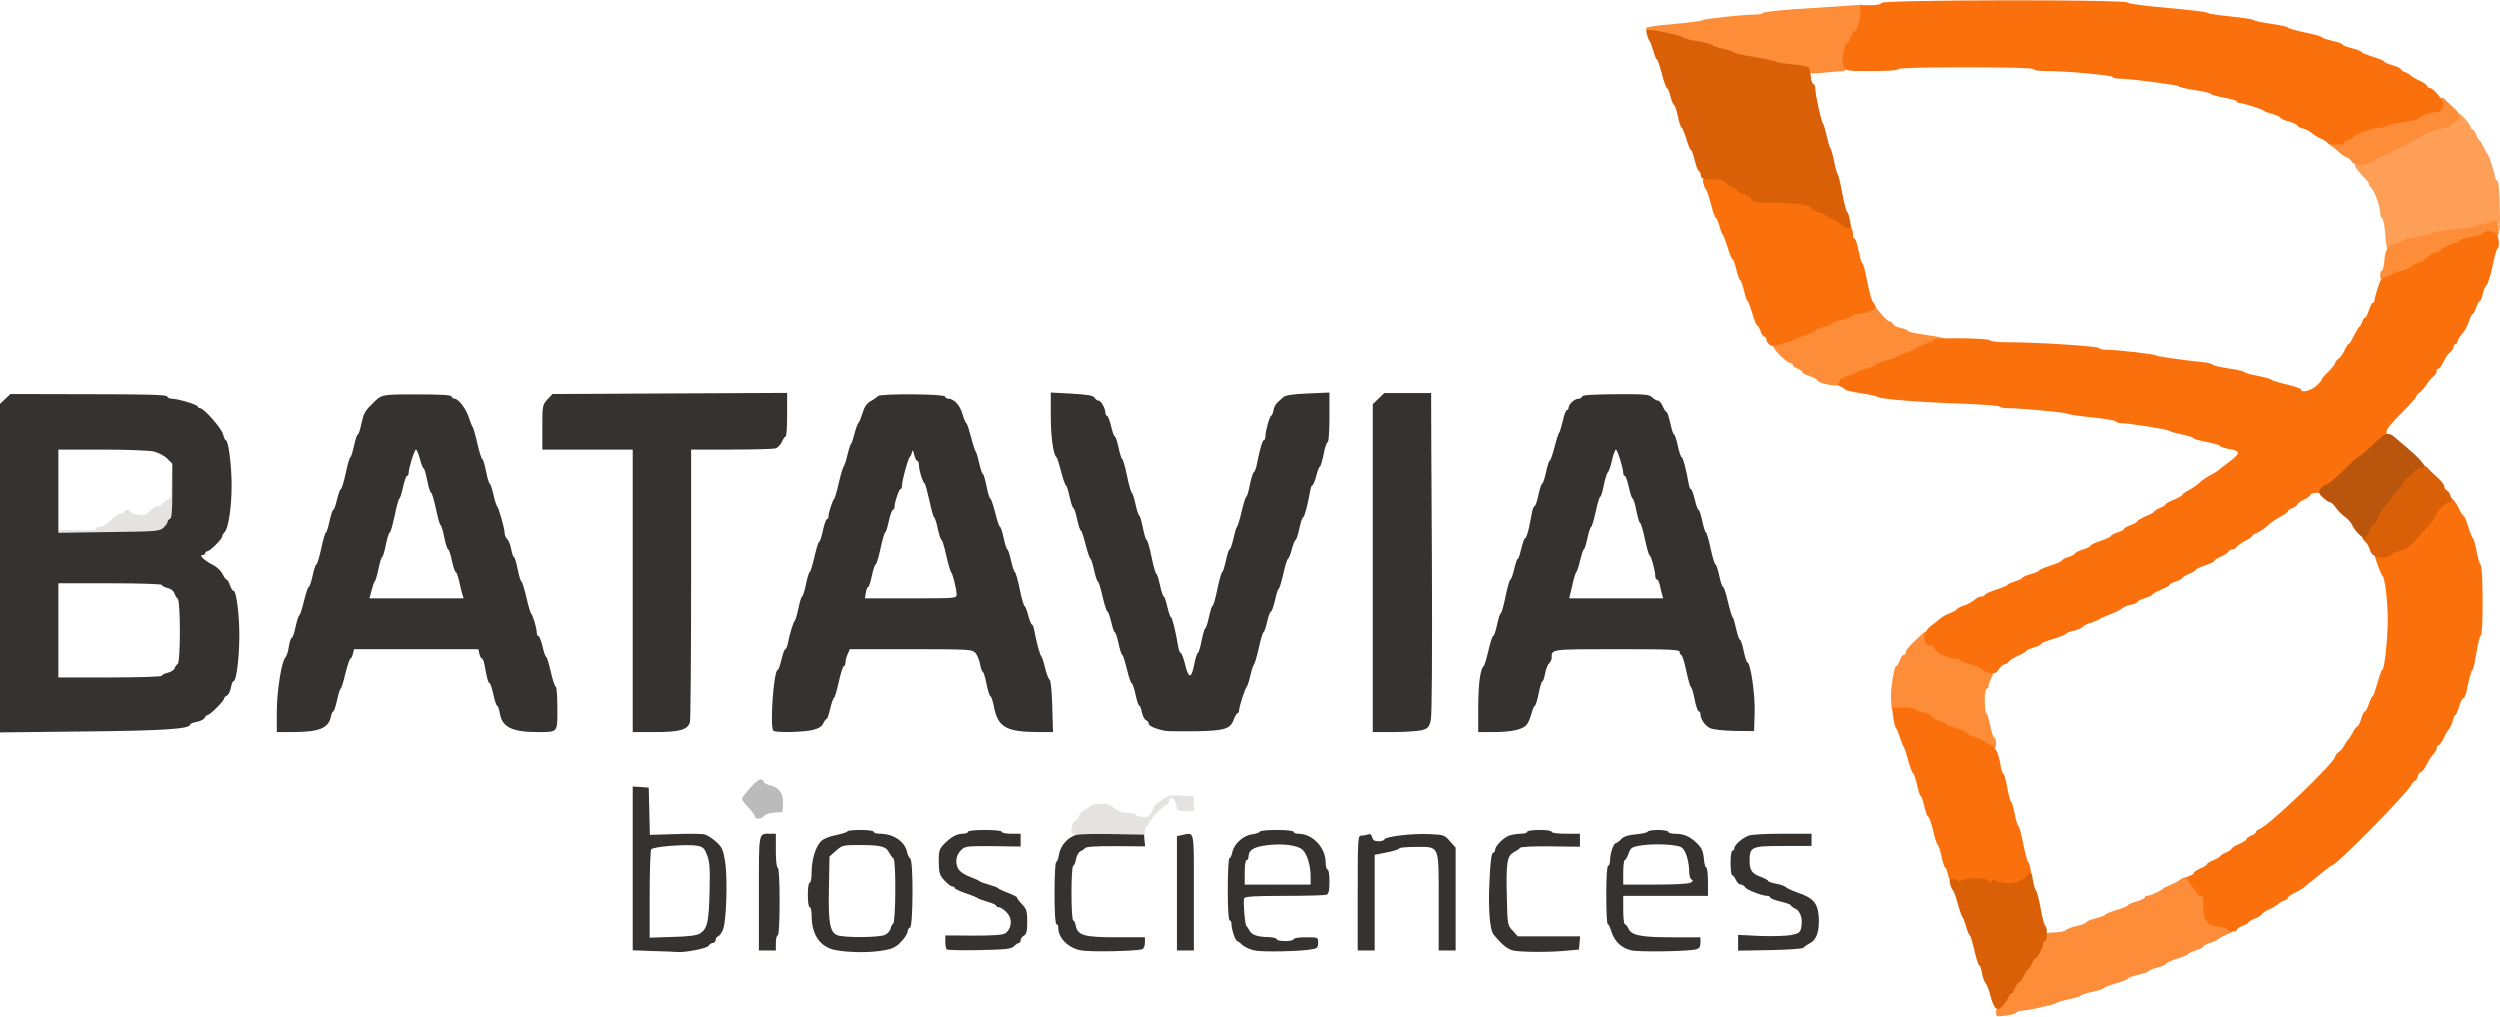
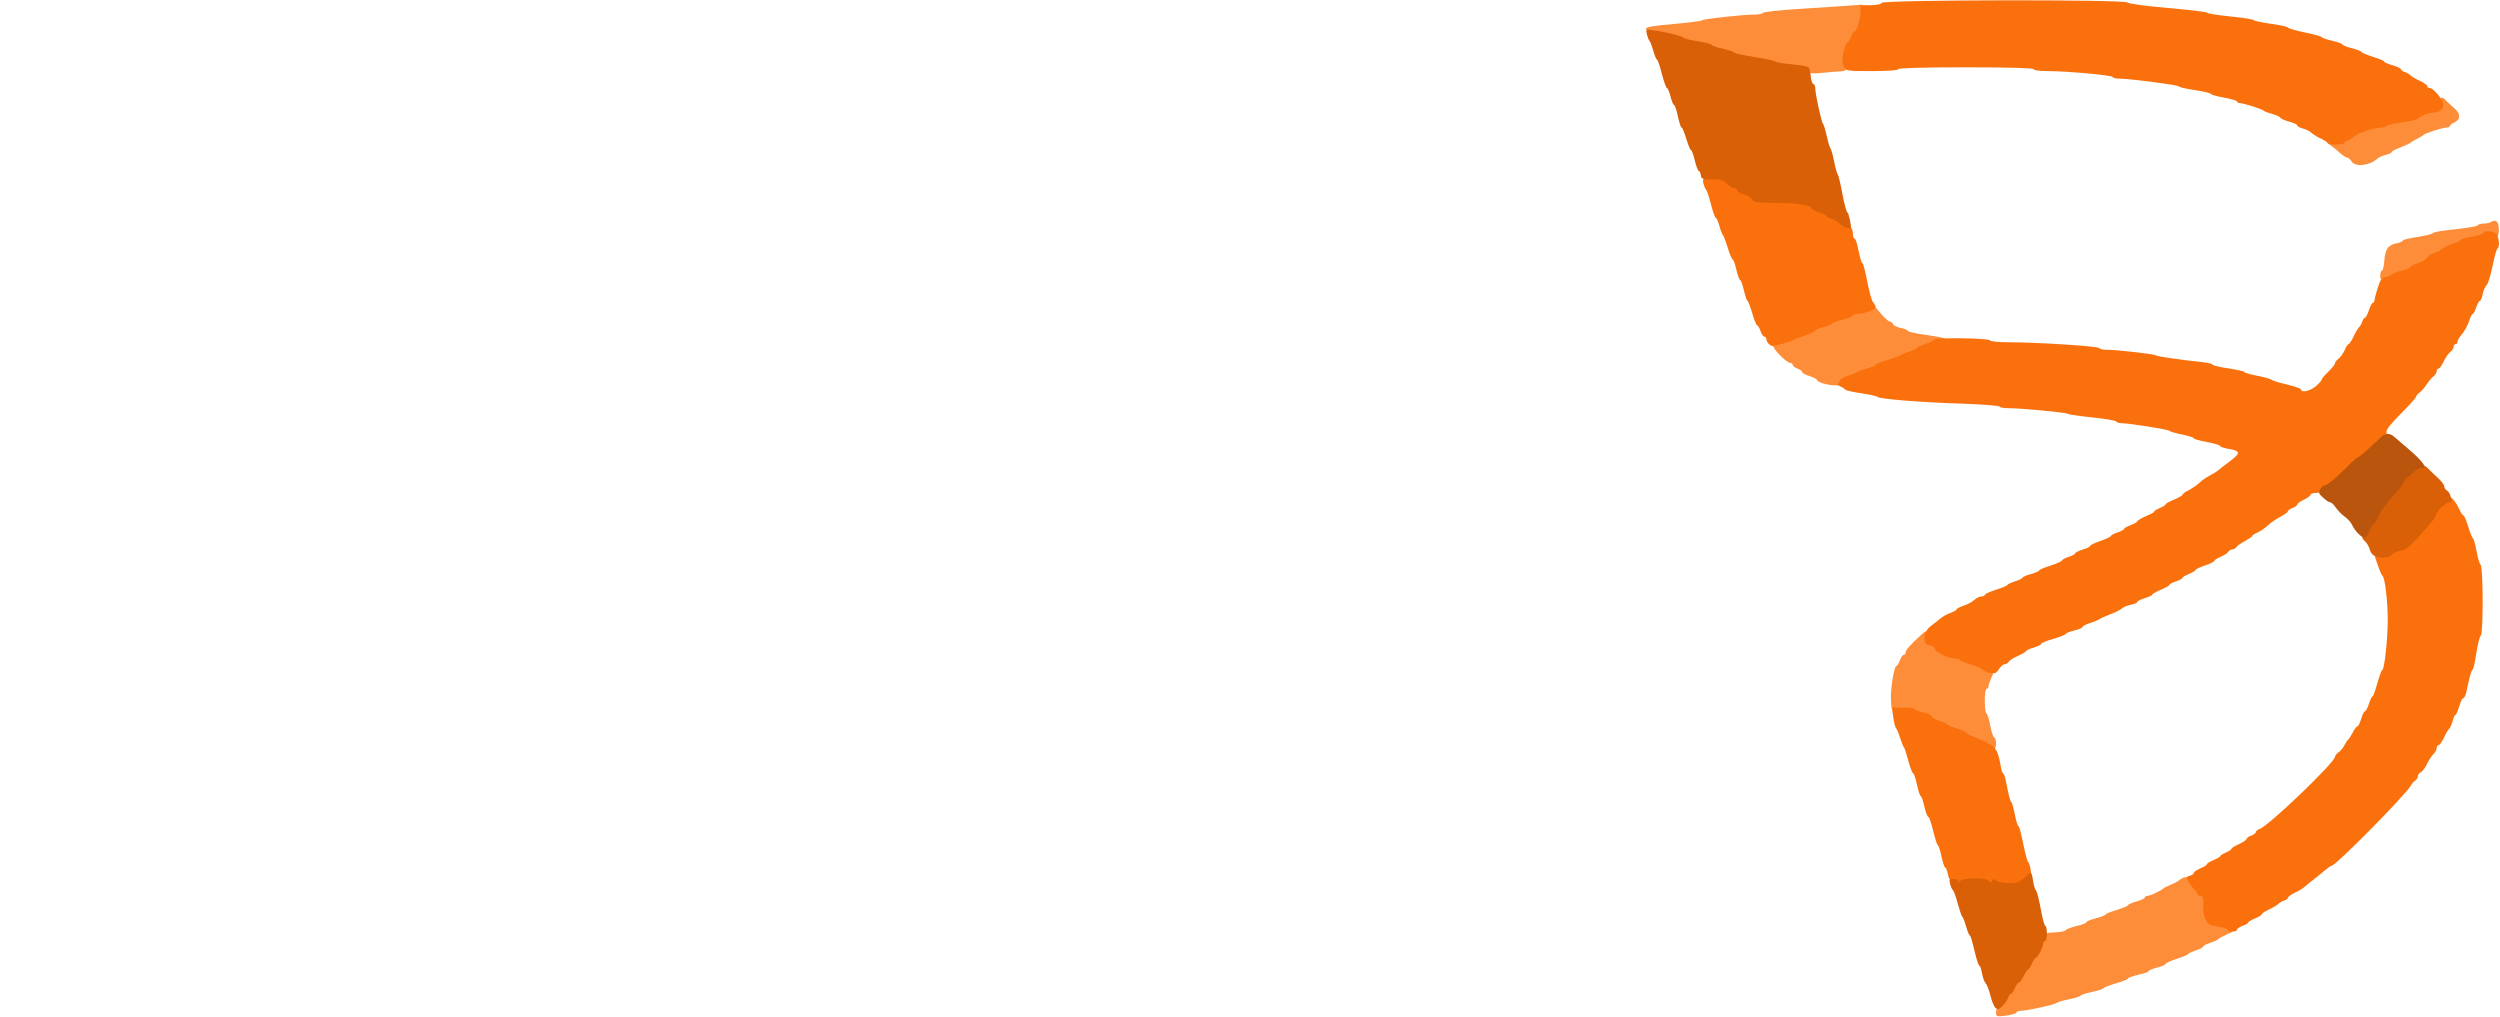
<svg xmlns="http://www.w3.org/2000/svg" class="img-fluid" style="transform:matrix(1,0,0,1,0,0);transform-origin:50% 50%;cursor:move;max-height:none;transition:transform 200ms ease-in-out 0s" width="1328" height="540" viewBox="0 4.206 13276.04 5395.091">
-   <path d="M5707 4438c2-5-1-8-6-8-20 0-12-55 9-68 11-7 20-17 20-23 0-11 25-39 35-39 4 0 13-7 21-15 19-18 97-20 116-2 27 24 58 37 92 37 19 0 36 4 38 9 3 9 29 14 59 12 8 0 21-17 29-36s17-35 21-35 14-6 21-12c30-28 55-35 116-30l62 4v78h-44c-42 0-44-1-50-35-7-35-36-51-36-20 0 9-7 18-17 22-22 9-93 85-93 100 0 7-4 13-10 13-5 0-10 12-10 28v27h-189c-104 0-187-3-184-7zM300 2828c0-10 23-12 105-10 70 2 105 0 105-7 0-6 10-11 23-11 12 0 37-16 56-35s42-35 52-35c11 0 19-4 19-10 0-5 7-10 15-10s15 4 15 9 18 12 40 16c36 6 44 4 65-19 13-14 33-26 45-26 11 0 20-4 20-8 0-5 11-15 25-22 23-12 25-19 25-87 0-48 4-73 11-73 16 0 7 262-9 268-7 2-12 9-12 16 0 6-10 20-22 31-22 19-41 20-300 23-227 3-278 1-278-10z" fill="#E5E3E2" style="transform:none" />
-   <path d="M4010 4340c0-5-10-20-22-34-52-55-54-60-38-79 65-82 95-102 106-73 3 8 18 16 34 19 47 10 71 44 68 97l-3 45-45 3c-26 2-48 10-53 18-9 16-47 19-47 4z" fill="#BCBBBC" style="transform:none" />
-   <path d="M12667 1248c-4-46-11-84-17-86-5-2-10-14-10-27 0-33-29-115-46-132-8-8-14-19-14-24s-15-24-34-43c-46-48-52-66-21-66 27 0 73-18 92-37 7-6 26-14 43-18 16-4 30-10 30-14 0-5 21-16 48-26 26-10 49-21 52-24s19-13 35-21c17-8 32-18 35-21 8-9 101-39 122-39 10 0 18-4 18-9s9-13 21-16c11-4 24-16 28-27 7-18 9-18 39 13 18 18 32 39 32 46s5 13 11 13c5 0 15 14 20 30 6 17 14 30 18 30 3 0 12 15 20 33 8 17 17 34 21 37 7 6 40 107 40 125 0 7 5 15 11 17 8 3 13 53 14 153 2 83 1 133-2 112l-4-38-47 7c-26 4-49 10-52 14-3 5-57 13-120 20-63 6-117 15-120 20s-39 14-80 21c-41 6-77 14-80 18-3 3-18 11-35 17-16 6-37 15-46 18-14 6-17-5-22-76z" fill="#FD9F56" style="transform:none" />
  <path d="M10600 5377c0-14 9-32 19-39 11-8 25-26 32-41s15-27 19-27 13-13 20-30c7-16 16-30 21-30s17-16 26-35 20-35 24-35c3 0 12-13 19-30 7-16 16-30 20-30 10 0 40-58 40-77 0-7 5-13 10-13 6 0 10-8 10-17 0-15 10-18 51-19 28-1 54-6 58-11 3-6 30-16 59-23 28-6 52-16 52-20 0-5 23-14 50-21 28-7 50-16 50-19 0-4 27-15 60-25s60-21 60-25 20-13 45-20 45-17 45-21c0-5 6-9 14-9 14 0 76-29 86-41 3-3 21-11 40-19s41-20 48-27c15-14 52-18 52-5 0 5 11 22 25 38s25 32 25 37c0 4 6 7 14 7 17 0 27 37 19 68-7 28 14 80 36 86 9 2 31 8 50 11 19 4 41 14 49 21 12 12 8 17-25 30-21 9-40 20-43 24s-22 13-42 19c-21 7-38 16-38 20s-18 14-40 21-40 16-40 19-27 15-60 25c-33 11-60 23-60 28 0 4-20 13-45 19s-45 15-45 19-25 12-55 19-55 16-55 20-29 16-65 26c-36 11-65 22-65 26 0 3-27 12-60 19s-60 16-60 19c0 4-28 13-62 20-35 7-65 16-68 20-6 8-155 41-187 41-12 0-23 4-25 9-1 6-27 13-55 17-52 6-53 6-53-19zm-45-1410c-11-7-22-14-25-17s-23-11-45-19c-21-8-45-19-52-26-6-7-32-19-57-26-26-7-46-16-46-20 0-3-18-11-39-18-21-6-41-17-44-25s-24-17-46-21c-23-4-41-11-41-15 0-5-26-10-57-12l-58-3-3-45c-4-52 16-180 28-180 4 0 13-13 19-30 5-16 15-30 20-30 6 0 11-6 11-13 0-13 24-40 79-90 28-26 31-27 31-9 0 33 11 52 30 52 10 0 21 8 24 18 7 20 74 52 111 52 14 0 25 4 25 8 0 5 25 15 54 22 30 7 57 19 60 26 3 8 14 14 25 14 28 0 32 12 15 44-7 16-14 35-14 42 0 8-4 14-10 14s-10 28-10 65c0 36 4 65 8 65 5 0 14 29 21 65s17 65 22 65 9 14 9 30c0 32-12 37-45 17zm-872-1928c-18-5-33-13-33-18 0-4-18-14-40-21s-40-17-40-22-11-13-25-18-25-14-25-20c0-5-6-10-13-10-15 0-73-54-87-81-8-14-4-19 22-28 17-6 39-11 49-11 11 0 19-3 19-8 0-4 27-16 60-26 33-11 60-23 60-28 0-4 20-13 45-19s45-15 45-19 25-13 55-20 55-17 55-22c0-4 11-8 24-8s42-6 64-14l40-14 33 39c18 21 38 39 45 39 6 0 14 6 17 14 3 7 21 16 40 20 20 4 37 11 39 16s47 15 101 22c53 7 97 16 97 20s-11 8-25 8-25 4-25 8-20 14-45 21-45 16-45 21c0 4-19 13-42 20-24 8-45 17-48 20s-33 14-67 25c-35 10-63 21-63 25s-21 13-47 20c-27 8-50 16-53 20-3 3-24 12-47 18-25 8-43 19-43 27 0 17-46 19-97 4zm2957-573c0-14 4-26 9-26s11-25 13-56c5-61 20-81 71-91 15-3 27-9 27-13s35-13 77-19 80-16 83-21 57-14 120-20c63-7 117-16 118-21 2-5 16-9 30-9 15 0 33-4 41-9 25-16 41-1 41 40 0 28-4 39-15 39-8 0-15-4-15-10 0-5-9-10-20-10s-20 4-20 9-28 14-62 20c-35 6-64 15-66 21-2 5-9 10-14 10-18 0-88 33-88 41 0 4-14 10-30 14-17 4-34 14-39 24-6 10-28 23-50 31-23 7-41 16-41 20s-21 13-47 20c-27 8-50 17-53 21-3 3-20 10-37 14-31 6-33 5-33-19zm-152-606c-7-11-17-20-23-20s-24-12-41-27c-17-16-40-33-50-40-17-10-13-12 24-12 23-1 42-5 42-11 0-5 6-10 13-10s23-9 36-21c23-21 106-49 149-49 12 0 22-4 22-8s37-13 81-19c45-6 84-14 88-19 10-16 60-34 90-34 29 0 41-15 41-51 0-24 11-24 31-1 9 9 28 27 42 39 34 29 35 60 2 75-14 6-25 15-25 20 0 4-8 8-18 8-21 0-114 30-122 39-3 3-18 13-35 21-16 8-32 18-35 21s-26 14-52 24c-27 10-48 21-48 26 0 4-14 10-30 14-17 4-36 12-43 18-40 39-120 49-139 17zM9597 378c-9-13-32-19-92-24-44-4-82-10-85-14s-52-15-110-24c-57-9-107-20-110-24-3-5-31-14-62-21-32-7-58-16-58-20s-32-12-71-19c-40-6-75-14-78-19-6-8-92-30-158-40-18-3-33-11-33-18 0-9 42-16 148-25 81-7 149-16 152-20 6-7 215-30 278-30 22 0 42-4 44-9s80-13 173-20c94-6 212-14 263-17l92-7v46c0 49-16 97-37 110-7 4-13 14-13 22 0 7-8 21-17 31-14 13-18 34-18 81 0 61-1 63-25 64-14 0-58 4-98 8-63 6-74 4-85-11z" fill="#FD8D38" style="transform:none" />
  <path d="M11830 4941c0-5-17-12-37-15-21-4-45-9-54-12-21-6-41-53-39-91 4-50 0-63-15-63-8 0-15-4-15-8 0-5-8-17-19-28-10-11-24-30-30-43-11-20-10-23 8-28 12-3 21-10 21-15s16-16 35-24 35-18 35-22c0-5 16-14 35-22s35-17 35-21c0-3 14-12 30-19 17-7 30-16 30-20s18-15 40-25 40-22 40-27 11-13 25-18 25-14 25-19 8-12 19-16c46-14 401-354 401-384 0-5 8-16 18-23 11-7 25-24 32-38s16-27 20-30 15-20 24-37c9-18 20-33 25-33 4 0 13-18 20-40 6-22 15-40 20-40 4 0 14-18 21-40s16-40 20-40c3 0 14-31 25-70 11-38 22-70 26-70 11 0 29-163 29-265 0-100-15-225-28-235-4-3-13-23-21-45s-16-46-18-52c-4-9 7-13 36-13 26 0 44-5 47-14 3-7 22-16 42-20 37-6 40-9 151-135 17-18 33-42 36-52 9-26 52-69 70-69 8 0 15-5 15-12 0-18 34 22 50 59 8 18 18 33 22 33s15 26 25 58c9 31 21 60 25 63 5 3 13 34 20 70 6 35 16 67 21 71 14 9 15 367 1 376-6 4-16 46-24 95-7 48-16 87-20 87-6 0-16 39-34 123-4 15-10 27-15 27s-15 20-22 45-17 45-20 45c-4 0-10 14-14 30-4 17-12 36-19 43-6 6-20 29-29 50-10 20-22 37-27 37-6 0-10 7-10 15s-8 23-18 33-25 34-35 54c-9 20-24 38-32 42-8 3-15 12-15 20s-6 19-13 23c-8 4-19 17-24 27-28 50-399 426-421 426-4 0-22 13-40 28-17 15-44 36-58 47-15 11-34 27-43 35-9 9-33 24-54 33-20 10-37 22-37 27s-9 12-20 15-26 12-32 19c-7 6-30 20-50 29-21 10-38 21-38 26 0 4-16 13-35 21s-35 17-35 21-13 12-30 18c-16 5-30 15-30 20 0 6-11 11-25 11s-25-4-25-9zm-1225-238c-27-2-53-9-57-16-8-14-121-11-126 3-5 13-32 13-32 0 0-5-9-10-20-10-14 0-21-9-26-35-3-19-10-35-14-35s-13-27-20-60-16-60-20-60c-3 0-14-34-24-75s-21-75-26-75-14-25-21-55-15-55-19-55-13-27-20-60-16-60-20-60-16-30-26-67c-10-38-20-70-24-73-3-3-12-25-20-50s-17-47-21-50-11-29-15-58l-7-52h62c33 0 61 4 61 9s18 12 41 16c22 4 43 13 46 21s23 19 44 25c21 7 39 15 39 18 0 4 20 13 46 20 25 7 51 19 57 26 7 7 31 18 52 26 22 8 42 16 45 19s17 11 32 19c28 14 41 42 53 114 3 20 9 37 13 37 5 0 14 34 21 75 8 41 17 75 21 75 3 0 12 29 19 65s16 65 20 65 15 42 25 93c10 50 22 94 26 97 11 8 22 80 12 80-4 0-18 9-31 21-24 23-66 29-146 22zm-50-1130c-11-3-24-10-30-17-5-7-34-19-62-26-29-8-53-17-53-22 0-4-11-8-25-8-37 0-104-32-111-52-3-10-14-18-24-18-41 0-41-69 1-101 18-13 41-32 52-41 11-10 35-23 53-30 19-7 34-15 34-19s17-13 37-20c20-6 46-20 57-30 11-11 28-19 38-19s18-4 18-8c0-5 27-17 60-28 33-10 60-22 60-25s18-12 40-19 40-16 40-19c0-4 20-13 45-20s45-16 45-20c0-3 27-15 60-25 33-11 60-23 60-27s16-13 35-19 35-15 35-19 18-13 40-20c22-6 40-15 40-20 0-4 25-16 55-26 30-11 55-22 55-26s16-13 35-19 35-15 35-19 16-13 35-20 35-16 35-20 20-16 45-27c25-10 45-21 45-25s14-12 30-19c17-7 30-15 30-19s20-15 45-25c25-11 45-22 45-26s12-13 27-21c27-14 53-32 77-55 7-6 27-19 46-29s39-23 45-29c7-6 24-20 40-31 15-11 37-28 48-39 23-22 13-32-45-41-21-4-38-10-38-14s-31-14-70-21c-38-7-70-16-70-20s-28-13-62-20c-35-7-65-16-68-20-6-7-213-40-252-40-14 0-28-4-30-9-1-5-59-15-128-22s-127-16-130-19c-5-7-249-30-317-30-24 0-43-4-43-8 0-5-91-12-202-16-222-7-440-25-448-36-3-4-41-12-85-19-43-6-82-15-85-19s-16-13-30-19-19-12-12-12c6-1 12-8 12-16s18-19 43-27c23-6 44-15 47-18 3-4 26-12 53-20 26-7 47-16 47-20s28-15 63-25c34-11 64-22 67-25s24-12 48-20c23-7 42-16 42-20s19-13 43-20c23-8 45-18 49-24 8-12 292-8 296 4 2 6 47 10 100 10 149 0 477 21 480 31 2 5 20 9 40 9 57 0 256 23 262 30 4 5 126 23 258 37 23 3 42 8 42 12s38 13 85 20 85 16 85 20c0 3 30 12 67 19s70 16 73 20 40 16 83 26c42 10 77 22 77 27 0 19 49 8 79-18 17-15 31-31 31-36s16-23 35-41c19-19 35-38 35-44s8-17 18-24 25-28 33-45c7-18 17-33 21-33s15-17 25-37c9-21 23-44 29-51 7-6 16-21 19-32s10-20 14-20 14-18 21-40 17-40 22-40c4 0 8-6 8-14 0-7 8-37 17-65 14-44 21-53 45-58 15-3 28-9 28-12 0-4 23-13 50-20 28-7 50-16 50-20s18-14 41-21c22-8 44-21 50-31 5-10 22-20 39-24 16-4 30-10 30-14 0-8 70-41 88-41 5 0 12-5 14-10 2-6 31-15 66-21 34-6 62-15 62-20 0-14 50-10 66 5 15 15 20 72 7 78-5 2-16 43-26 92-10 48-24 95-32 103-8 7-17 29-21 48-3 19-10 35-14 35-5 0-14 16-20 35s-15 35-19 35-13 17-19 38c-7 21-23 52-37 68s-25 35-25 42c0 6-4 12-10 12-5 0-10 6-10 14s-8 21-18 28-26 30-35 51c-10 20-22 37-27 37-6 0-10 6-10 14s-8 21-18 28c-9 7-26 27-36 43-11 17-28 36-38 43s-18 17-18 22-36 45-81 90c-51 51-79 86-75 95 3 9-7 27-23 42-64 61-112 103-118 103-3 0-28 21-54 48-64 64-111 102-125 102-7 0-14 7-18 15-3 9-18 15-36 15-16 0-30 4-30 10 0 5-16 17-35 26s-35 20-35 25-11 14-25 19-25 13-25 17c0 5-17 17-37 28-21 11-45 27-55 35-35 31-48 40-73 52-14 6-25 14-25 17 0 4-17 15-37 26-21 11-42 25-46 32s-14 13-22 13-18 6-22 13-23 19-40 26c-18 8-33 17-33 21 0 5-22 16-50 25-27 9-50 20-50 24s-16 13-35 21-35 17-35 21-16 13-35 19-35 15-35 19-20 15-45 25c-25 11-45 22-45 26s-18 12-40 19c-22 6-40 16-40 20 0 5-16 12-35 15-19 4-40 13-47 20s-36 21-63 31c-28 11-52 22-55 25s-24 12-47 20c-24 7-43 17-43 21 0 5-20 14-45 20s-45 14-45 18-29 15-65 26c-36 10-65 22-65 26 0 5-18 14-40 20-22 7-40 15-40 19 0 3-19 14-42 25-24 10-47 24-51 32-4 7-14 13-21 13-8 0-21 11-30 25-16 25-23 27-61 18zM9392 1828c-7-7-12-18-12-25s-5-13-11-13c-5 0-15-13-20-30-6-16-14-30-18-30s-16-29-26-65c-11-36-22-65-25-65-4 0-12-25-19-55s-16-55-20-55-13-25-20-55-16-55-20-55-16-28-26-62c-11-35-22-65-26-68s-12-24-18-47c-7-24-15-43-19-43s-16-33-26-72c-10-40-22-75-26-78s-10-17-14-32c-6-25-3-28 28-33 42-8 96 2 102 20 3 8 19 18 35 24 16 5 29 14 29 20 0 5 14 12 30 16 17 4 36 15 43 26 10 17 24 19 127 19 109 0 190 12 190 28 0 5 17 14 38 21 20 8 39 17 42 20s22 14 43 23c20 10 37 22 37 28 0 5 9 10 19 10 20 0 31 18 31 51 0 10 4 19 9 19s14 29 21 65 16 65 20 65 16 44 26 98c10 53 24 103 31 110s13 19 13 26c0 13-62 36-99 36-11 0-21 4-21 8 0 5-25 15-55 22s-55 16-55 20-20 13-45 19-45 15-45 19-26 16-57 27c-32 11-60 22-63 25-5 5-93 30-108 30-4 0-13-5-20-12zm2968-1066c0-4-15-14-32-22-18-7-41-22-52-31-10-10-32-21-47-24-16-4-29-11-29-16s-20-14-45-21-45-16-45-20-19-13-42-20c-24-6-45-15-48-18-6-8-108-40-126-40-8 0-14-4-14-8 0-5-31-14-70-21-38-7-70-16-70-20s-38-13-85-20-85-16-85-20c0-7-262-41-317-41-18 0-33-4-33-8 0-10-246-32-347-32-42 0-73-4-73-10s-127-10-360-10-360 4-360 10-53 10-138 10c-136 0-139 0-150-24-6-13-9-34-7-47 5-42 17-79 25-79 4 0 13-13 19-30 5-16 14-30 18-30 13 0 33-62 33-103V30h54c35 0 56-5 58-12 6-17 1295-19 1306-2 4 6 98 19 215 29 114 10 207 21 207 25s56 13 125 20 125 16 125 20c0 3 41 12 90 19 50 7 90 16 90 20s41 16 90 26c50 10 90 22 90 25 0 4 25 12 55 19s55 16 55 20 23 13 50 20c28 7 50 16 50 19 0 4 27 15 60 26 33 10 60 21 60 25s20 13 45 20 45 17 45 21c0 5 9 12 20 15s26 12 32 19c7 6 30 20 51 29 20 10 37 22 37 27 0 6 6 10 13 10 17 0 62 51 70 79 7 29-13 51-47 51-27 0-77 19-87 34-4 5-43 13-88 19-44 6-81 15-81 19s-10 8-22 8c-43 0-126 28-149 49-13 12-29 21-36 21s-13 5-13 10c0 6-20 10-45 10s-45-3-45-8z" fill="#F9700C" style="transform:none" />
  <path d="M10598 5356c-8-6-21-36-28-66s-19-60-26-67-15-31-19-53-10-40-14-40-16-36-26-80-21-80-24-80c-4 0-13-21-20-47-8-27-17-50-21-53-3-3-14-34-24-70-9-35-21-67-25-70s-11-17-15-32c-6-25-4-28 19-28 14 0 25 6 25 13 0 9 2 9 8 0 12-20 140-22 152-3 9 13 11 13 20 0 8-12 12-12 18-2 5 7 31 13 63 14 53 2 66-4 114-50 11-10 15-4 21 35 4 27 11 51 16 54 4 3 16 47 25 97 9 51 20 92 25 92 4 0 8 18 8 40s-4 40-10 40c-5 0-10 6-10 13 0 19-30 77-40 77-4 0-13 14-20 30-7 17-16 30-19 30-4 0-15 16-24 35s-21 35-26 35-14 14-21 30c-7 17-16 30-21 30-4 0-10 8-14 19-3 10-16 30-29 44-18 19-26 22-38 13zm2020-2398c-16-5-29-19-33-36-4-15-15-35-26-45-17-16-18-20-4-33 8-9 18-26 21-40 3-13 10-24 15-24 4 0 16-17 26-37 9-21 22-44 28-50 5-7 19-24 30-39 11-14 32-39 47-55 14-15 29-37 33-48 3-12 10-21 14-21s21-13 37-30c35-35 63-38 91-7 11 12 35 35 52 50 17 16 31 35 31 42 0 8 6 18 14 22s18 20 21 36c6 21 4 27-8 27-19 0-63 42-72 69-3 10-19 34-36 52-107 121-115 129-149 135-19 4-39 13-45 19-15 18-56 24-87 13zM9807 1212c-11-2-27-12-38-23-10-10-30-21-44-25-14-3-25-9-25-13 0-5-18-14-40-21s-40-17-40-21c0-17-80-29-190-29-103 0-117-2-127-19-7-11-25-22-42-26-16-3-32-13-35-21s-12-14-20-14c-9 0-25-10-36-22-17-19-32-23-78-23-51 0-57-2-60-22-2-13-7-23-11-23s-14-25-21-55-16-55-20-55-15-27-25-60-21-60-25-60-13-27-20-60-16-60-20-60-13-20-19-45-15-45-19-45-16-34-27-75c-10-41-22-75-25-75-4 0-13-21-20-47-8-27-17-50-20-53-4-3-10-18-14-34-7-28-6-28 31-23 63 8 158 31 164 40 3 5 38 13 78 19 39 7 71 15 71 19s26 13 58 20c31 7 59 16 62 21 3 4 53 15 110 24 58 9 107 20 110 24s41 10 85 14 84 11 89 16 10 26 12 47c1 20 7 39 13 41s11 13 11 25c0 31 33 181 41 187 4 3 12 32 20 65 7 33 16 62 19 65 4 3 13 34 20 70s16 67 20 70c3 3 14 49 24 103 10 53 22 97 26 97 7 0 24 80 18 84-2 1-11 0-21-2z" fill="#DA6007" style="transform:none" />
  <path d="M12523 2836c-12-12-27-33-33-47-6-13-24-33-39-43-15-11-36-32-47-48-10-15-24-28-30-28s-23-11-38-25c-23-21-25-27-14-45 7-11 17-20 23-20 13 0 62-40 124-103 26-26 51-47 54-47 6 0 54-42 117-102 30-28 49-29 80-1 8 7 32 28 54 46 67 56 106 99 100 109-3 5-11 7-18 5-6-3-25 8-40 24-16 16-33 29-37 29s-11 9-14 21c-4 11-19 33-33 48-15 16-36 41-47 55-11 15-25 32-30 39-6 6-19 29-28 50-10 20-21 37-25 37-5 0-14 16-21 35-14 40-27 42-58 11z" fill="#B9550C" style="transform:none" />
-   <path d="m3468 5053-108-4v-870l43 3 42 3 3 125 3 126 134-4c74-3 145-2 158 2 13 3 40 21 60 39 32 29 37 41 48 107 13 87 7 309-11 357-6 17-18 34-26 37s-14 12-14 21c0 8-7 15-15 15-7 0-18 7-22 15-8 14-125 37-168 33-11-1-68-4-127-5zm249-93c39-26 47-58 51-219 3-126 1-161-13-197-14-37-21-44-52-50-53-10-236 4-245 19-4 6-8 115-8 241v228l123-4c83-2 129-8 144-18zm726 89c-86-14-133-80-133-186 0-24-4-43-10-43s-10-28-10-65 4-65 10-65 10-24 10-53c0-68 21-138 50-167 14-14 45-26 81-33 32-7 59-15 59-19 0-5 32-8 70-8 40 0 70 4 70 10s15 10 34 10c69 0 130 41 142 94 3 17 12 34 18 38 17 11 15 360-1 366-7 2-13 12-13 21 0 10-15 34-34 54-26 28-45 38-91 46-68 13-177 13-252 0zm257-82c14-7 27-21 29-32s8-23 14-27c14-9 16-336 2-346-6-4-16-19-24-33-16-32-43-39-160-39-83 0-89 1-122 31l-34 30-3 167c-4 181 5 233 42 250 31 15 226 14 256-1zm1038 82c-66-13-118-66-118-118 0-12-4-21-10-21s-10-62-10-165c0-91 4-165 9-165s11-18 15-41c8-49 52-96 98-104 18-3 105-5 193-3l160 3 3 31 3 31-156-1c-101-1-158 3-163 10-4 6-15 13-24 17-9 3-20 22-24 41-3 20-10 36-15 36s-9 65-9 145 4 145 9 145 11 13 14 30c11 50 45 60 217 60h150v29c0 16-6 31-14 34-29 11-282 16-328 6zm925 1c-24-5-53-18-65-29-12-12-25-21-28-21-9 0-30-62-30-88 0-12-4-22-10-22s-10-62-10-165c0-91 4-165 9-165s11-14 15-31c9-45 58-90 106-96 22-3 40-10 40-14 0-5 41-9 90-9 53 0 90 4 90 10s11 10 24 10c77 0 146 73 146 155 0 19 5 35 10 35 6 0 10 28 10 64 0 49-4 65-16 70-9 3-109 6-224 6-157 0-209 3-213 13-6 16 4 140 12 147 3 3 11 14 17 25 13 23 42 33 102 34 23 1 42 6 42 11 0 6 20 10 45 10s45-4 45-10 28-10 65-10c65 0 65 0 65 29 0 24-5 30-30 34-56 12-265 16-307 7zm297-392c0-60-18-119-43-143-27-25-111-35-196-23-65 9-90 25-91 61 0 9-4 17-10 17s-10 28-10 65v65h350v-42zm1079 393c-32-7-60-28-107-85-21-25-30-141-22-290 4-93 10-141 18-144 7-2 12-10 12-17 0-20 42-63 74-75 15-5 43-10 62-10s34-4 34-10 28-10 65-10 65 4 65 10 32 10 75 10h75v69l-155-2c-95-1-158 2-163 8-4 6-19 16-34 24-35 18-41 56-36 243 3 141 4 144 31 173l27 30h331l-3 35-3 35-65 6c-87 9-236 8-281 0zm623-2c-52-12-88-47-105-100-6-21-15-39-19-39-5 0-8-70-8-155 0-97 4-155 10-155s10-13 10-29c0-35 19-91 31-91 4 0 17-9 28-21 14-15 36-22 80-26 34-3 61-10 61-14 0-5 25-9 55-9s55 5 55 10c0 6 15 10 34 10 47 0 80 14 117 50 25 24 33 40 37 80 2 27 8 50 13 50s9 34 9 75v75h-450v75c0 41 4 75 8 75 5 0 14 11 20 24 16 36 66 46 235 46h147v29c0 22-6 30-23 35-46 11-302 15-345 5zm318-360c11-8 12-12 3-16-8-3-13-23-13-49 0-24-7-62-16-84-13-33-22-41-52-46-51-10-139-10-194-1-42 7-49 12-60 43-6 18-16 34-20 34s-8 29-8 65v65h173c105 0 178-4 187-11zm-4950 57c0-333-3-316 61-316h29v90c0 53 4 90 10 90s10 67 10 180-4 180-10 180c-5 0-10 18-10 40v40h-90v-304zm997 298c-4-4-7-22-7-41v-33l149 1c105 0 155-3 169-12 24-15 36-52 26-82-7-24-43-56-61-57-7 0-13-4-13-8s-21-14-47-21c-27-8-50-17-53-20s-31-15-62-25c-32-11-58-23-58-28 0-4-6-8-13-8s-26-15-42-32c-26-29-29-40-30-99 0-60 3-68 30-96 38-38 67-53 99-53 14 0 26-4 26-10s37-10 90-10 90 4 90 10 23 10 50 10h50v68l-147-2c-143-1-149 0-171 23-30 29-32 81-4 109 11 11 37 26 58 33 22 8 41 17 44 20 3 4 25 12 50 19s47 15 50 19 26 15 53 25c26 10 47 21 47 24 0 4 12 21 28 37 24 26 27 38 27 93 0 50-4 66-18 73-9 6-17 17-17 24 0 8-4 15-9 15s-17 8-27 18c-15 14-42 17-183 20-91 2-169 0-174-4zm1223-298v-303l31-7c63-12 59-34 59 304v310h-90v-304zm960-1c0-294 1-305 19-305 11 0 27-3 36-6 11-5 18 0 22 15s13 21 33 21c16 0 30-4 32-10 5-15 144-32 234-28 80 3 84 4 113 37l31 35v546h-90v-258c0-309 7-292-125-292-47 0-85 4-85 8 0 5-29 14-65 21l-65 13v508h-90v-305zm2020 264v-42l118 6c64 2 138 0 164-5 40-8 48-13 53-39 10-45-4-89-31-101-13-6-24-14-24-18s-25-13-55-20-55-17-55-22c0-4-7-8-15-8-27 0-110-32-118-46-4-8-15-14-23-14s-20-11-26-25-15-25-20-25c-4 0-8-29-8-65 0-37 4-65 10-65s10-6 10-13c0-17 43-55 76-67 14-6 95-10 180-10h154v65h-150c-170 0-179 4-179 80 0 49 13 68 62 85 20 8 37 17 37 21s18 10 40 14 46 12 53 18c6 7 36 20 64 30 81 27 106 56 111 126 5 75-10 124-46 142-15 8-30 18-34 24s-79 11-178 13l-170 3v-42zM0 3020v-873l28-26 27-26 414 1c312 0 416 3 419 12 2 7 13 12 25 12 32 0 137 32 137 41 0 5 6 9 12 9 21 0 116 109 123 140 4 17 10 30 14 30 14 0 31 135 31 241 0 113-17 227-37 247-7 7-13 18-13 23 0 14-65 79-79 79-6 0-11 5-11 10 0 6-7 10-15 10-21 0 10 29 58 54 20 10 42 32 49 47 7 16 17 29 21 29s13 14 18 30c6 17 14 30 19 30 15 0 32 128 31 244-1 118-16 236-31 236-4 0-11 16-14 36-4 19-14 38-22 41-7 3-14 10-14 15 0 13-75 88-88 88-5 0-12 7-15 14-3 8-22 18-41 22-20 3-36 10-36 14 0 24-145 33-567 37l-443 5v-872zm860 571c0-5 14-12 31-16s33-14 36-23c4-10 11-20 17-24 15-10 15-336 0-346-6-4-14-17-18-29-4-13-18-24-36-28-17-4-30-11-30-16s-114-9-275-9H310v500h275c161 0 275-4 275-9zm8-786c12-11 22-25 22-31 0-7 6-14 13-16 9-4 12-42 12-149v-144l-28-28c-15-15-47-31-70-37-23-5-147-10-274-10H310v442l268-4c249-3 269-4 290-23zm602 978c0-111 25-268 46-290 6-7 15-32 18-58 4-25 11-45 15-45 5 0 14-27 21-60s16-60 20-60c3 0 14-34 24-75s21-75 25-75c5 0 14-27 21-60s16-60 20-60 16-38 26-85 21-85 25-85c3 0 12-27 19-60s16-60 20-60 13-25 20-55 16-55 20-55 16-38 26-85 21-85 25-85c3 0 12-27 19-60s16-60 20-60 13-25 19-57c13-57 19-68 58-106 50-51 46-50 236-50 129 0 182 3 185 11 2 7 9 12 16 12 21 0 60 52 76 100 8 25 17 47 20 50s15 42 25 88c10 45 22 82 26 82s13 29 20 65 16 65 19 65c4 0 13 26 20 58 7 31 16 59 19 62 9 6 41 120 41 144 0 10 6 24 14 32 8 7 17 32 21 54s10 40 14 40 13 29 20 65 16 65 20 65c3 0 15 37 26 83 10 45 22 84 25 87 9 9 30 76 30 98 0 12 4 22 9 22s15 25 22 55 15 55 19 55 15 36 25 80 22 80 27 80c4 0 8 51 8 114 0 132 5 126-108 126-134 0-187-27-198-102-4-21-10-38-14-38s-13-27-20-60-16-60-20-60c-7 0-14-24-27-97-3-18-9-33-13-33s-11-11-14-25l-6-25h-660l-6 25c-3 14-9 25-13 25s-16 36-27 80c-10 44-22 80-25 80s-12 27-19 60-16 60-20 60-10 13-13 29c-12 60-63 81-199 81h-88v-107zm985-625c-4-13-11-44-17-70-6-27-14-48-18-48s-13-27-20-60-16-60-20-60-14-29-21-65-16-65-20-65c-3 0-14-38-24-85s-21-85-25-85c-5 0-14-29-21-65s-16-65-19-65c-4 0-13-23-20-50s-17-50-21-50c-8 0-39 98-39 124 0 9-4 16-9 16-4 0-14 27-21 60s-16 60-19 60c-4 0-15 41-25 90-11 50-22 90-26 90s-14 29-21 65-16 65-19 65c-4 0-13 28-20 63-7 34-16 64-20 67s-11 24-17 48l-11 42h500l-7-22zm905-18v-750h-480v-119c0-114 1-119 27-147l27-29 623-3 623-3v116c0 63-3 115-8 115-4 0-13 13-20 29s-23 32-35 35-118 6-234 6h-213v713c0 391-3 721-6 733-11 42-53 54-183 54h-121v-750zm747 743c-20-19 2-323 23-323 4 0 13-25 20-55s16-55 20-55 10-12 13-27c9-49 30-118 37-123 4-3 13-33 20-67 7-35 16-63 20-63 3 0 13-29 20-65s17-65 20-65c4 0 15-36 25-80s21-80 25-80 13-27 20-60 17-60 21-60c5 0 9-8 9-17 0-19 22-86 31-93 3-3 14-41 24-85s22-82 25-85c4-3 13-30 20-60s16-57 19-60c4-3 12-27 19-55 7-27 16-52 20-55s14-27 22-53c11-35 23-53 45-65 17-9 33-21 37-26 10-14 351-12 356 2 2 7 11 12 20 12 29 1 60 35 73 81 7 24 16 46 21 49 4 3 15 37 25 75 10 39 21 72 24 75 4 3 12 31 19 63 7 31 16 57 20 57 3 0 12 29 19 65s16 65 20 65 15 34 26 75c10 41 21 75 25 75s13 27 20 60 16 60 19 60c4 0 13 27 20 60 8 33 17 60 20 60 4 0 16 41 26 90 10 50 22 90 25 90 4 0 13 22 20 50 7 27 17 50 21 50s9 15 12 33c9 52 30 132 38 137 3 3 12 30 19 60s18 58 24 62 12 61 14 142l4 136h-83c-165-1-209-26-230-131-6-33-15-59-19-59s-14-29-21-65-16-65-20-65-10-18-14-39c-4-22-15-49-24-60-18-20-27-21-343-21h-325l-11 25c-7 14-12 35-12 45 0 11-4 20-9 20-4 0-17 38-27 85s-22 85-26 85c-3 0-12 25-19 55s-15 55-19 55-12 11-18 24c-7 16-24 27-56 35-48 12-198 15-209 4zm973-724c0-26-21-113-30-119-3-3-15-42-25-87-10-46-21-83-25-83s-13-27-20-60-16-60-19-60c-4 0-15-39-25-87-11-49-22-90-26-93-11-8-30-71-30-96 0-13-4-24-9-24s-12-15-16-32c-6-26-9-29-12-13-3 11-8 22-12 25-9 7-41 124-41 150 0 11-3 20-8 20-8 0-32 71-32 95 0 8-4 15-9 15-4 0-14 27-21 60s-16 60-19 60c-4 0-15 38-25 85s-22 85-26 85-13 27-20 60-16 60-20 60-10 14-12 30l-5 30h244c239 0 243 0 243-21zm1110 725c-53-10-90-26-90-39 0-7-7-15-14-18-8-3-18-22-22-41-3-20-10-36-14-36s-13-27-20-60-16-60-21-60c-4 0-15-34-25-75s-21-75-24-75c-4 0-13-27-20-60s-16-60-20-60-12-25-19-55-16-55-20-55-16-36-26-80-21-80-25-80-13-27-20-60-16-60-19-60c-4 0-15-34-26-75-10-41-21-75-25-75s-13-27-20-60-16-60-20-60-13-27-20-60-16-60-19-60c-4 0-16-33-26-73-10-39-21-74-25-77-17-13-30-109-30-221v-122l112 6c85 5 114 10 121 22 4 8 14 15 21 15 13 0 36 41 36 65 0 8 4 15 8 15 5 0 15 25 22 55s16 55 20 55 13 27 20 60 16 60 19 60c4 0 16 40 26 90 10 49 22 90 26 90 3 0 12 27 19 60s16 60 20 60c3 0 12 29 19 65s16 65 20 65 16 40 26 90c10 49 22 90 26 90 3 0 12 27 19 60s16 60 20 60 12 25 19 55 16 55 19 55c7 0 27 83 39 158 3 17 9 32 13 32s14 24 21 52c20 85 35 89 50 13 7-36 16-65 20-65s13-29 20-65 16-65 19-65c4 0 13-27 20-60s16-60 19-60c4 0 16-40 26-90 10-49 22-90 26-90 3 0 12-27 19-60s16-60 20-60 13-26 20-57c7-32 15-60 19-63s15-40 25-82c10-43 21-78 25-78 3 0 12-28 18-62 7-33 16-64 21-67s13-22 16-41c16-80 30-130 38-130 4 0 8-9 8-20 0-28 23-110 31-110 3 0 9-13 12-29 6-27 12-35 53-70 12-10 52-16 131-19l113-5v132c0 72-4 131-9 131s-15 29-22 65-16 65-19 65c-4 0-13 22-20 50-7 27-17 50-21 50s-9 15-12 33c-12 69-30 137-37 137-4 0-13 27-20 60s-16 60-20 60c-3 0-13 23-20 50-7 28-17 50-20 50-4 0-15 36-25 80s-21 80-25 80c-3 0-12 27-19 60-8 33-17 60-22 60-4 0-13 25-20 55s-15 55-19 55-15 37-25 83c-10 45-22 84-25 87-4 3-13 30-20 60s-16 57-19 60c-9 6-41 107-41 126 0 8-4 14-8 14s-13 15-20 33c-18 51-48 60-202 63-74 1-146 0-160-2zm1100-864v-871l30-29 31-30h249v48c0 26 1 407 4 847 2 517 0 815-6 842-9 37-15 44-47 53-20 5-87 10-148 10h-113v-870zm560 738c0-121 11-205 29-218 4-3 15-40 25-82 10-43 21-78 25-78 5 0 14-27 21-60s16-60 19-60c4 0 16-40 26-90s22-90 26-90 13-25 20-55 15-55 19-55 12-25 19-55 16-55 21-55c4 0 13-26 20-57 6-32 14-70 17-86 3-15 9-27 13-27s13-27 20-60 16-60 20-60 13-27 20-60 16-60 19-60c4 0 16-33 26-72 10-40 21-75 25-78 3-3 12-31 19-62 7-32 17-58 22-58s9-6 9-13c0-18 32-47 52-47 9 0 18-5 20-12 3-8 56-11 179-12 154-1 178 1 193 17 10 9 23 17 31 17 7 0 18 14 25 30 7 17 16 30 20 30s13 27 20 60 16 60 20 60 13 27 20 60 16 60 20 60c7 0 25 68 37 138 3 17 8 32 12 32 5 0 14 25 21 55s16 55 20 55 13 27 20 60 16 60 19 60c4 0 15 38 25 85s22 85 26 85 13 27 20 60 16 60 21 60c4 0 15 35 25 78 10 42 21 79 25 82s12 31 19 63c7 31 16 57 20 57s13 27 20 60 16 60 19 60c17 0 42 170 39 265l-3 100-101-1c-59-1-114-7-131-14-28-12-53-49-53-77 0-7-4-13-9-13s-15-29-22-65-16-65-20-65c-3 0-14-38-24-85s-22-85-27-85c-4 0-8-7-8-15 0-13-44-15-334-15-356 0-346-1-346 47 0 8-6 21-14 29-8 7-17 32-21 54s-10 40-14 40-13 29-20 65-16 65-20 65-12 20-19 44c-6 24-18 51-27 60-24 24-82 36-172 36h-83v-132zm976-600c-4-13-9-35-12-50-4-16-10-28-15-28s-9-9-9-20c0-28-23-110-31-110-3 0-14-38-24-85s-21-85-25-85-13-29-20-65-16-65-20-65-13-27-20-60-17-60-21-60c-5 0-9-7-9-16 0-26-31-124-39-124-4 0-14 26-21 58-7 31-17 60-22 63s-14 34-21 67c-6 34-15 62-19 62s-15 36-24 80c-10 44-21 80-24 80-4 0-13 27-20 60s-16 60-19 60c-4 0-12 26-20 58-7 31-16 59-20 62s-14 35-22 73l-16 67h499l-6-22z" fill="#35322F" style="transform:none" />
</svg>